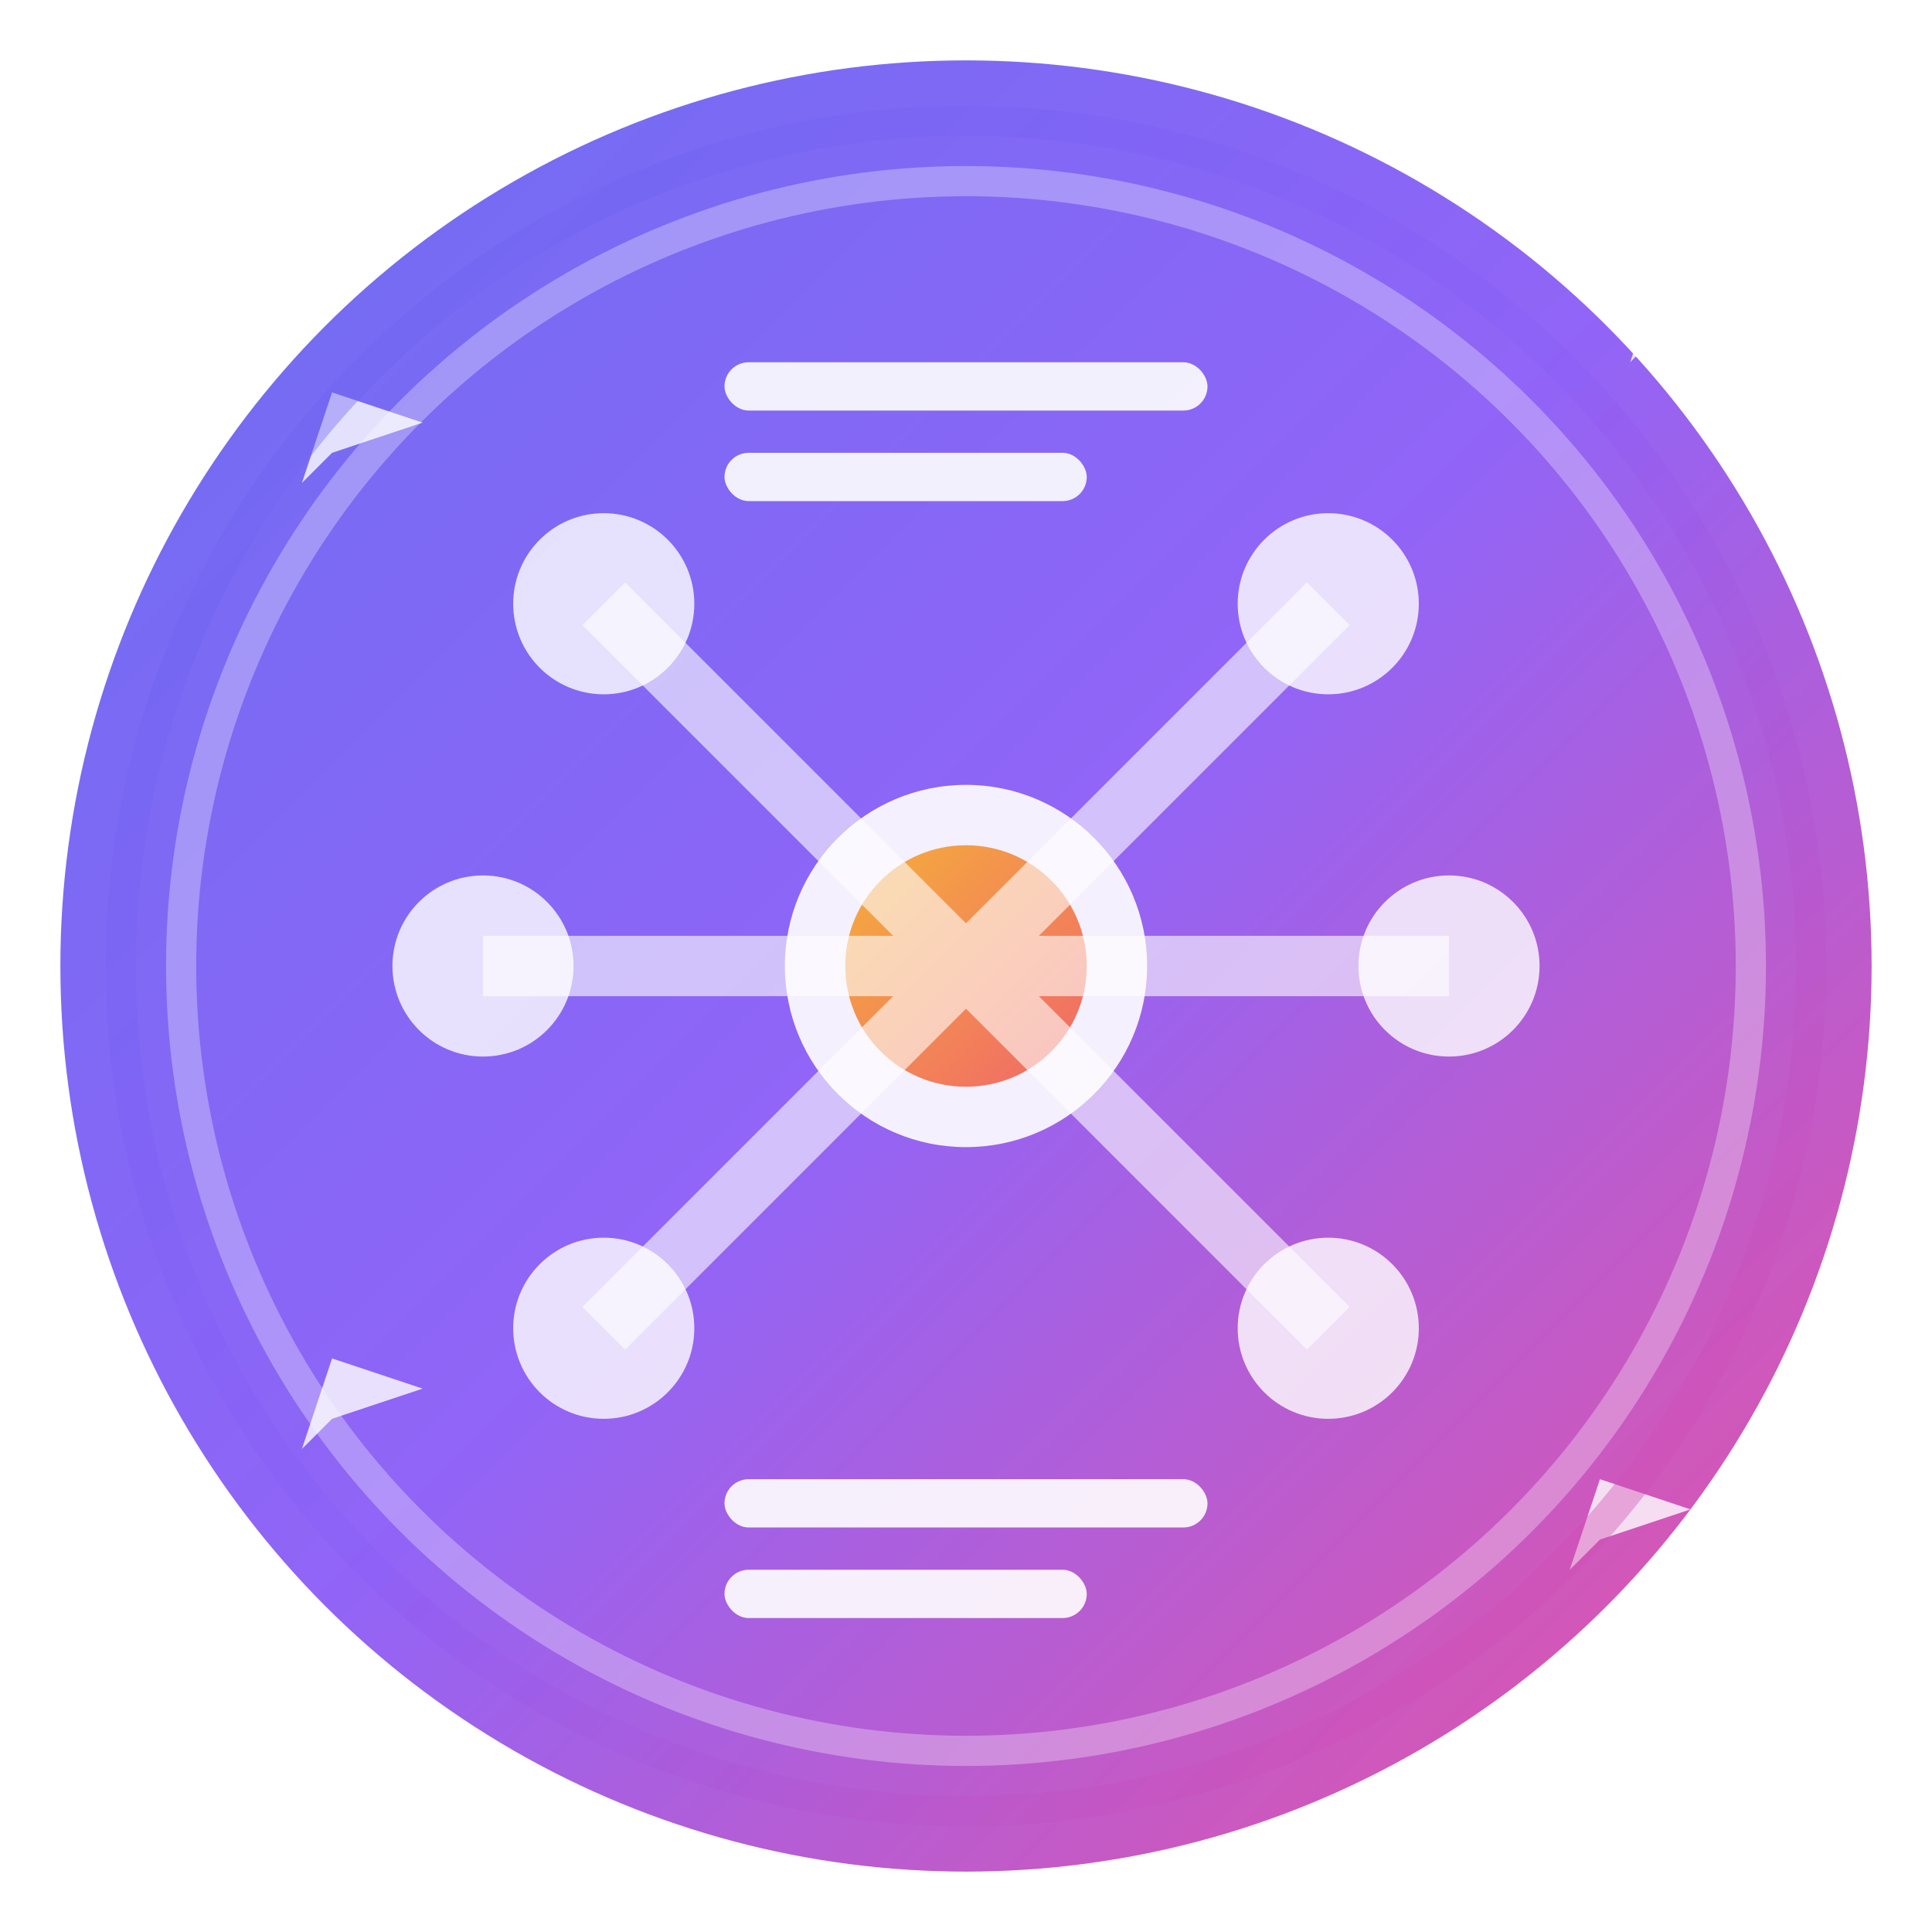
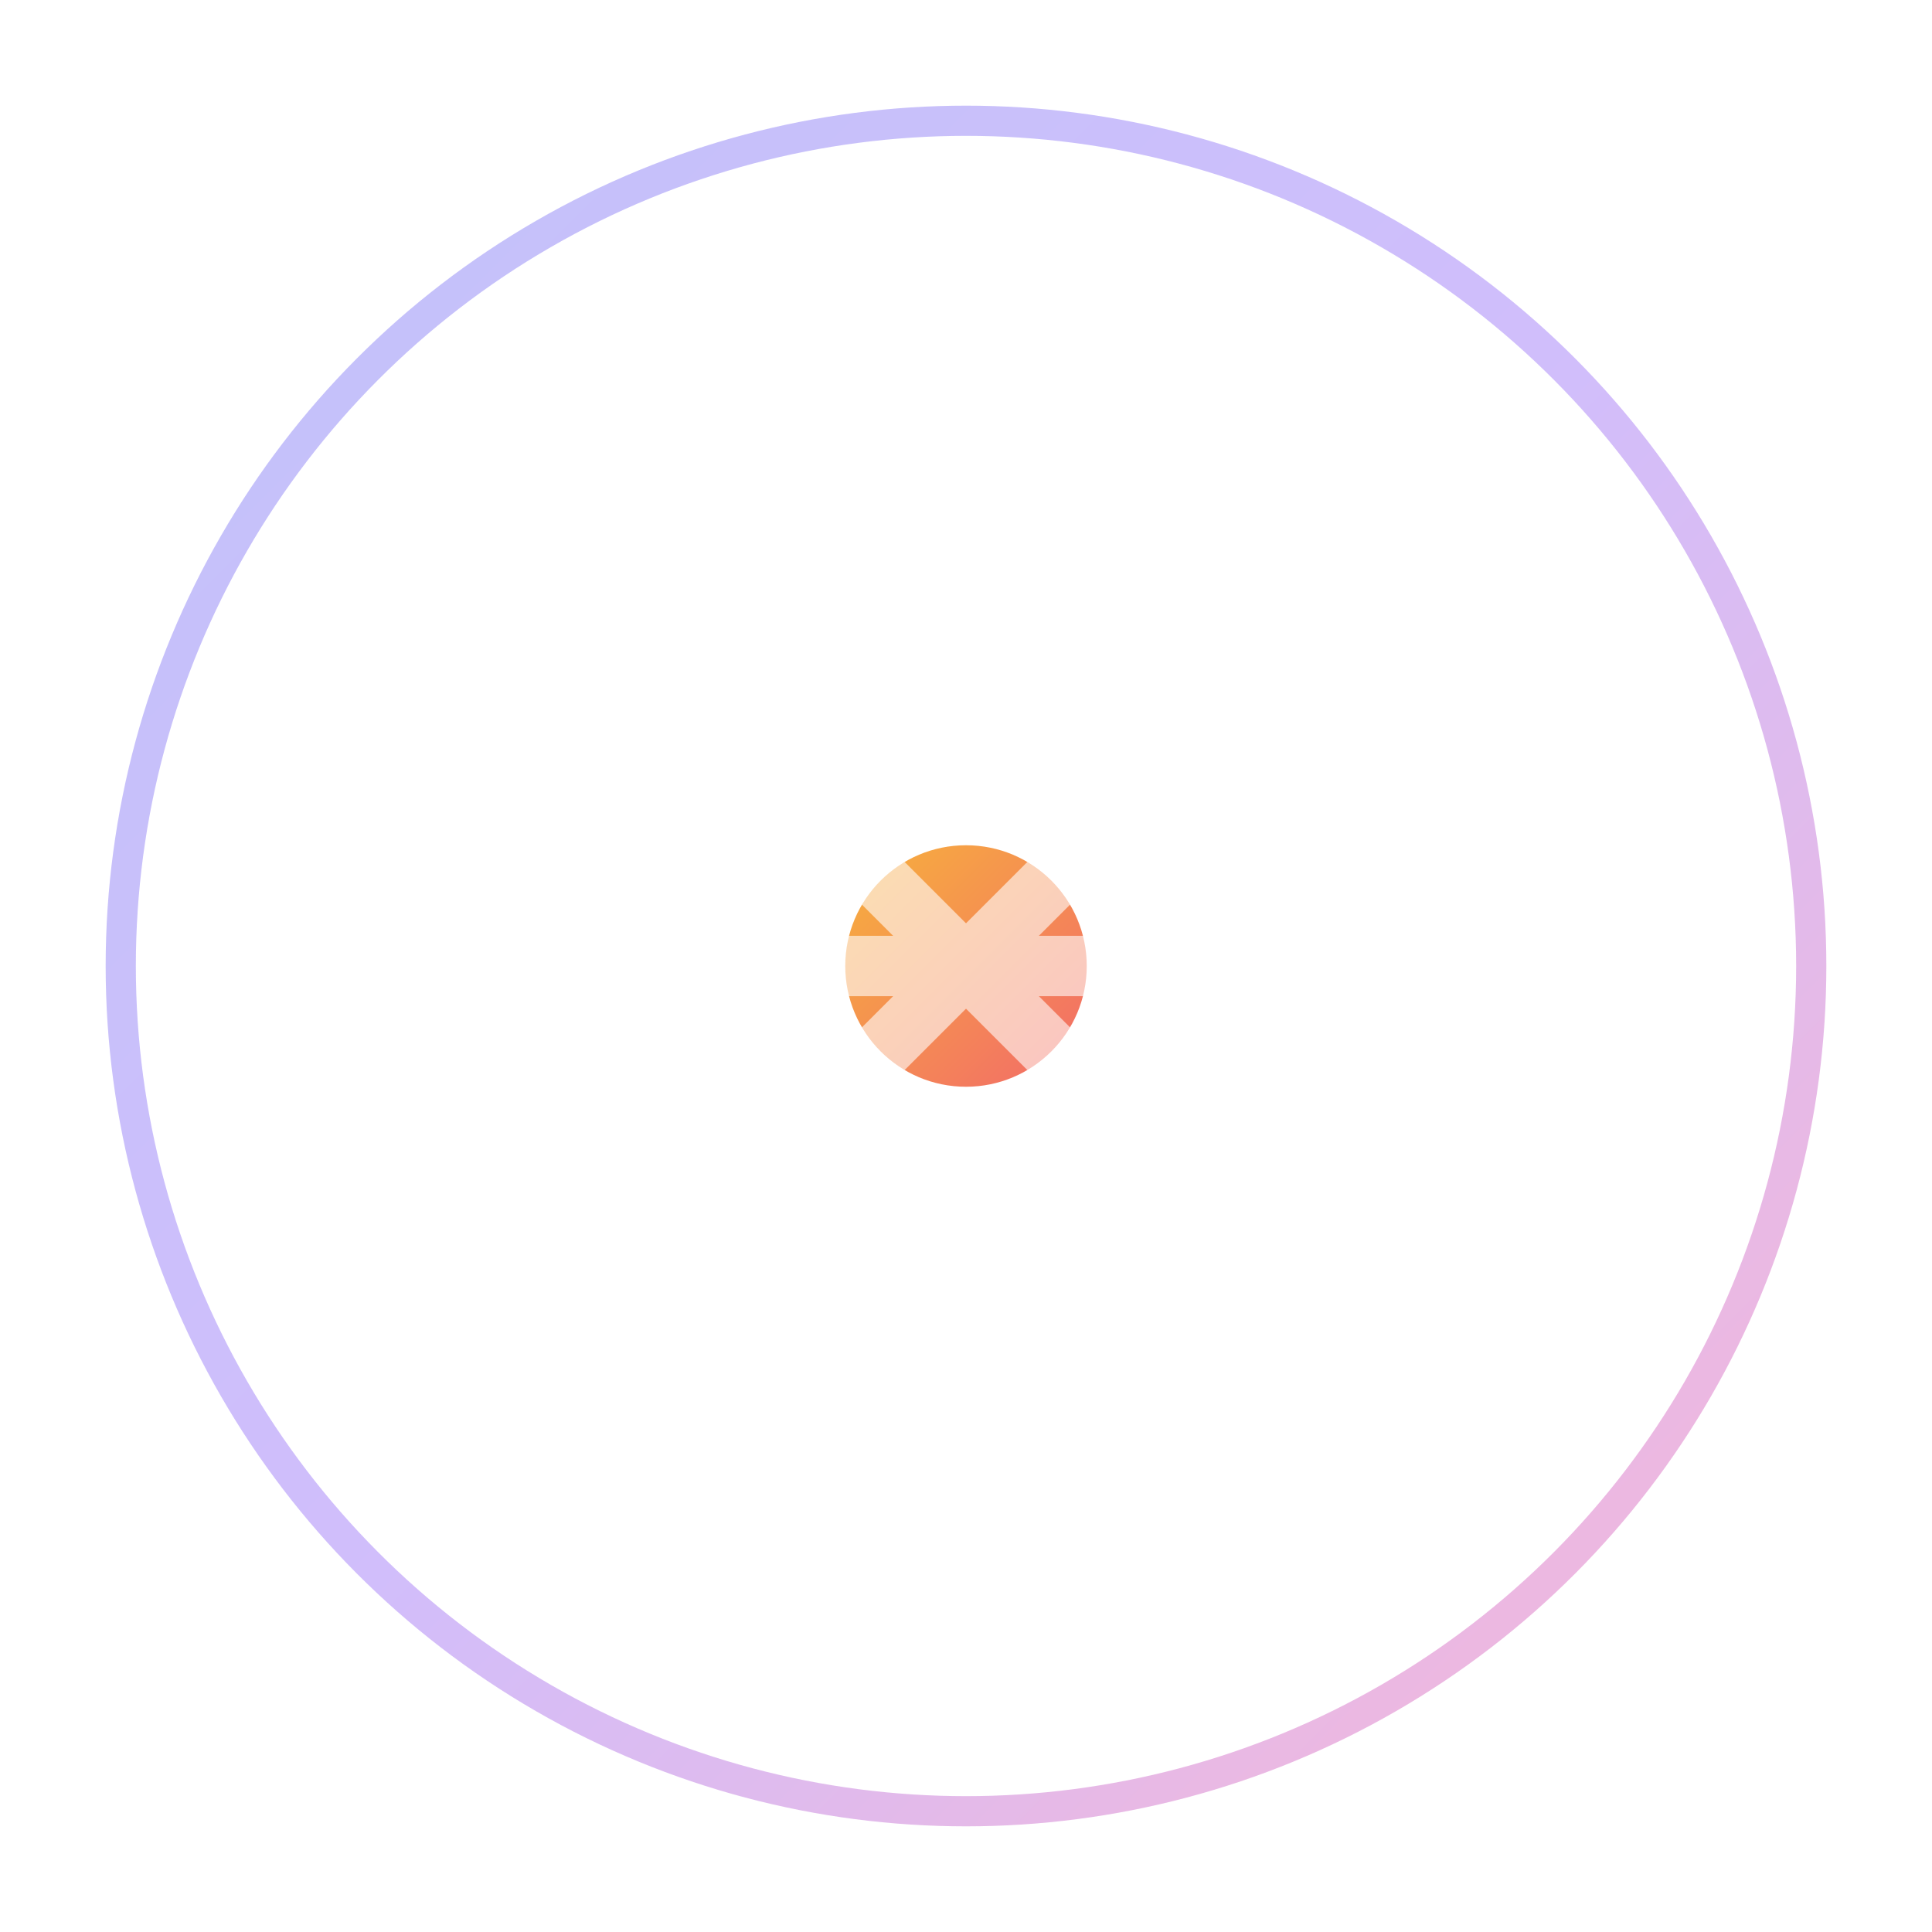
<svg xmlns="http://www.w3.org/2000/svg" width="32" height="32" viewBox="0 0 32 32" fill="none">
  <defs>
    <linearGradient id="primaryGradient" x1="0%" y1="0%" x2="100%" y2="100%">
      <stop offset="0%" style="stop-color:#6366f1;stop-opacity:1" />
      <stop offset="50%" style="stop-color:#8b5cf6;stop-opacity:1" />
      <stop offset="100%" style="stop-color:#ec4899;stop-opacity:1" />
    </linearGradient>
    <linearGradient id="accentGradient" x1="0%" y1="0%" x2="100%" y2="100%">
      <stop offset="0%" style="stop-color:#f59e0b;stop-opacity:1" />
      <stop offset="100%" style="stop-color:#ef4444;stop-opacity:1" />
    </linearGradient>
    <filter id="glow" x="-50%" y="-50%" width="200%" height="200%">
      <feGaussianBlur stdDeviation="1.5" result="coloredBlur" />
      <feMerge>
        <feMergeNode in="coloredBlur" />
        <feMergeNode in="SourceGraphic" />
      </feMerge>
    </filter>
    <filter id="innerGlow" x="-50%" y="-50%" width="200%" height="200%">
      <feGaussianBlur stdDeviation="0.5" result="coloredBlur" />
      <feMerge>
        <feMergeNode in="coloredBlur" />
        <feMergeNode in="SourceGraphic" />
      </feMerge>
    </filter>
  </defs>
-   <circle cx="16" cy="16" r="15" fill="url(#primaryGradient)" opacity="0.95" />
  <circle cx="16" cy="16" r="13" fill="none" stroke="white" stroke-width="0.5" opacity="0.3" />
  <g filter="url(#glow)">
-     <circle cx="16" cy="16" r="3" fill="white" opacity="0.9" />
    <circle cx="16" cy="16" r="2" fill="url(#accentGradient)" opacity="0.8" />
    <circle cx="10" cy="10" r="1.5" fill="white" opacity="0.8" />
-     <circle cx="22" cy="10" r="1.5" fill="white" opacity="0.8" />
    <circle cx="8" cy="16" r="1.5" fill="white" opacity="0.8" />
    <circle cx="24" cy="16" r="1.5" fill="white" opacity="0.8" />
    <circle cx="10" cy="22" r="1.5" fill="white" opacity="0.8" />
-     <circle cx="22" cy="22" r="1.5" fill="white" opacity="0.8" />
    <g stroke="white" stroke-width="1" opacity="0.6" fill="none">
      <path d="M10 10 L16 16" />
      <path d="M22 10 L16 16" />
      <path d="M8 16 L16 16" />
      <path d="M24 16 L16 16" />
      <path d="M10 22 L16 16" />
      <path d="M22 22 L16 16" />
    </g>
  </g>
  <g fill="white" opacity="0.9" filter="url(#innerGlow)">
    <rect x="12" y="6" width="8" height="0.8" rx="0.4" />
    <rect x="12" y="7.5" width="6" height="0.8" rx="0.4" />
    <rect x="12" y="24.5" width="8" height="0.8" rx="0.4" />
    <rect x="12" y="26" width="6" height="0.8" rx="0.4" />
  </g>
  <g fill="white" opacity="0.8">
    <path d="M5 8 L5.5 6.5 L7 7 L5.5 7.5 Z" />
    <path d="M27 6 L27.5 4.5 L29 5 L27.5 5.5 Z" />
    <path d="M26 26 L26.5 24.5 L28 25 L26.5 25.5 Z" />
    <path d="M5 24 L5.5 22.5 L7 23 L5.5 23.5 Z" />
  </g>
  <circle cx="16" cy="16" r="14" fill="none" stroke="url(#primaryGradient)" stroke-width="0.5" opacity="0.4" />
</svg>